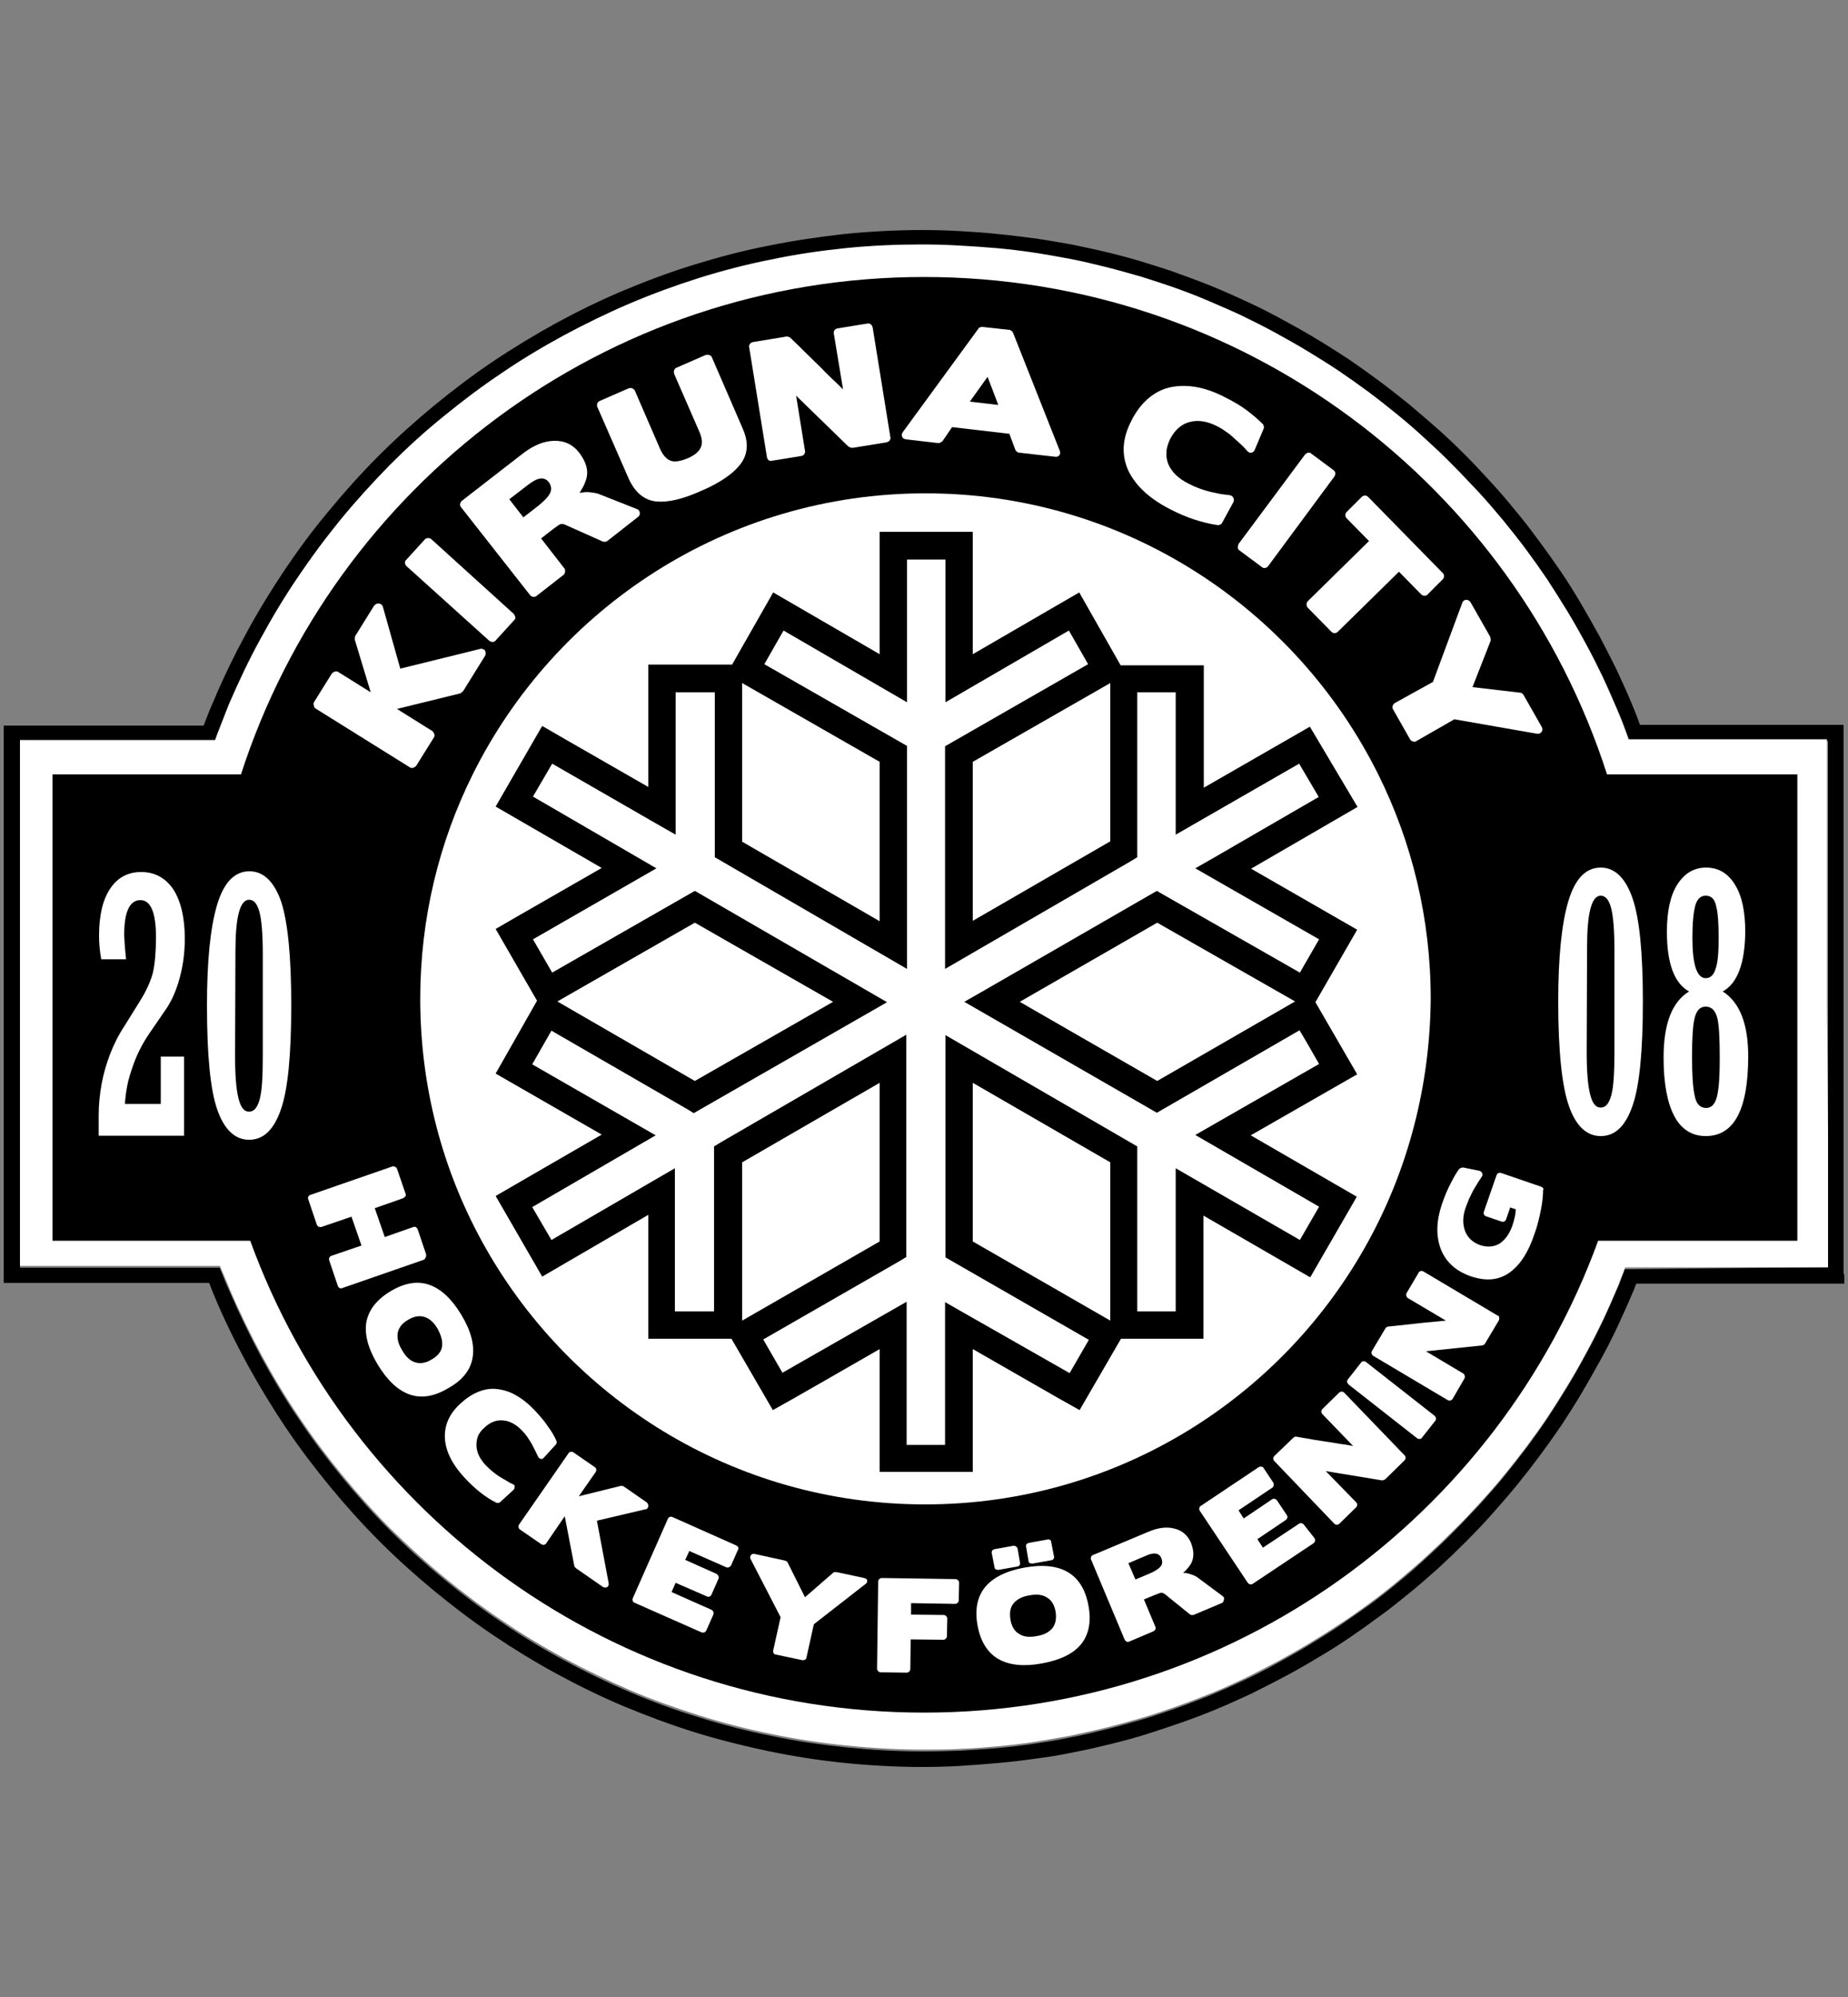
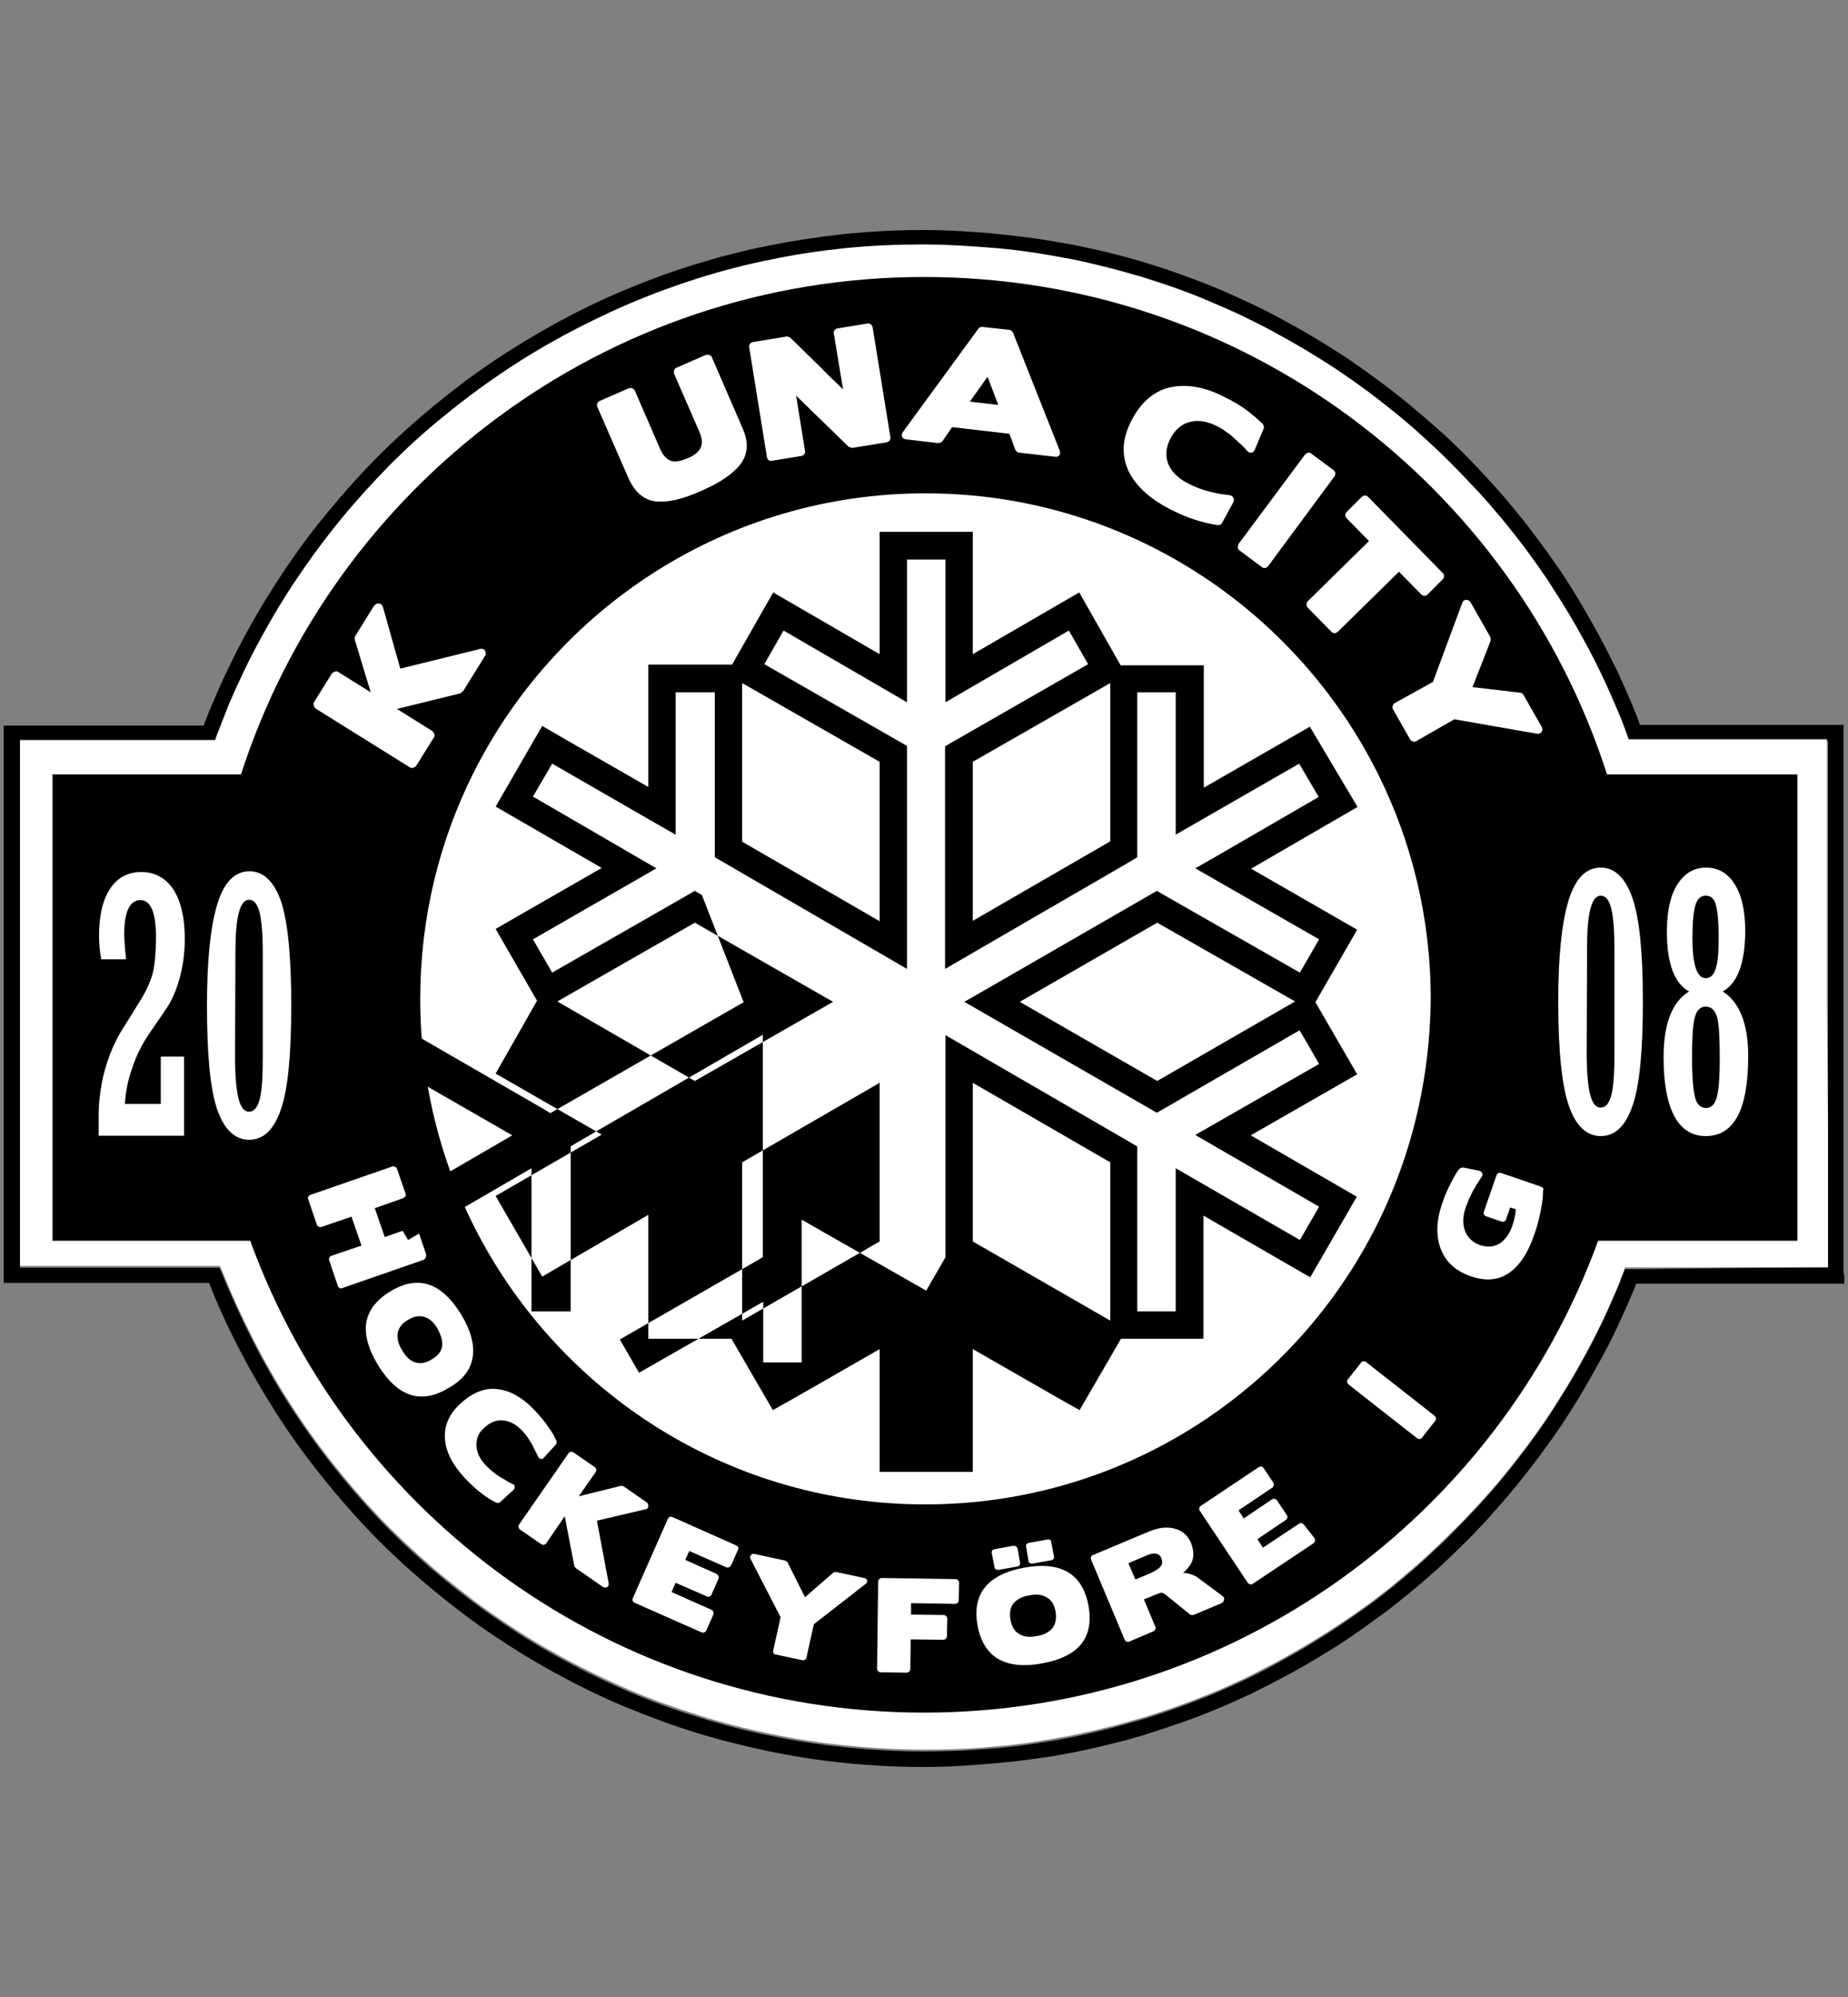
<svg xmlns="http://www.w3.org/2000/svg" version="1.1" id="Layer_1" x="0px" y="0px" width="500px" height="540px" viewBox="0 0 500 540" style="enable-background:new 0 0 500 540;" xml:space="preserve">
  <rect x="0" y="0" width="500" height="540" fill="#808080" stroke="none" />
  <style type="text/css">
	.st0{fill:#FFFFFF;}
	.st1{fill:none;}
</style>
  <g>
    <g>
      <g>
        <g>
          <g id="XMLID_3_">
            <g>
              <path d="M499,344.9v2.2h-2.2h-0.4h-0.4h-0.4h-0.4h-52.5c-0.3,0.8-0.6,1.7-1,2.5c-1.3,3.1-2.7,6.2-4.1,9.2c-1.4,3-3,6.1-4.6,9        c-1.6,2.9-3.3,5.9-5,8.8c-1.7,2.9-3.6,5.8-5.4,8.6c-1.9,2.8-3.9,5.6-5.9,8.3c-2,2.7-4.1,5.4-6.3,8.1c-2.2,2.7-4.5,5.3-6.7,7.8        c-2.3,2.6-4.7,5.1-7.1,7.5c-2.4,2.4-4.9,4.8-7.5,7.2c-2.6,2.3-5.2,4.6-7.8,6.7c-2.6,2.1-5.3,4.3-8.1,6.3c-2.7,2-5.5,4-8.3,5.9        c-2.8,1.9-5.7,3.7-8.6,5.4c-2.8,1.7-5.8,3.4-8.8,5c-3,1.6-6,3.1-9,4.6c-3,1.4-6.1,2.8-9.2,4.1c-3.1,1.3-6.3,2.5-9.4,3.6        c-3.2,1.1-6.4,2.2-9.6,3.2c-3.2,1-6.5,1.9-9.8,2.7c-3.3,0.8-6.6,1.6-9.9,2.2c-3.3,0.7-6.7,1.3-10.1,1.7        c-3.4,0.5-6.8,0.9-10.2,1.2c-3.4,0.3-6.9,0.6-10.3,0.8c-3.4,0.2-6.9,0.3-10.4,0.3c-7.1,0-14.2-0.4-21.2-1.1        c-6.9-0.7-13.8-1.8-20.6-3.2c-6.7-1.4-13.4-3.1-19.9-5.1c-6.4-2-12.8-4.4-19.1-7c-6.2-2.6-12.3-5.6-18.2-8.8        c-5.9-3.2-11.6-6.7-17.1-10.4c-5.5-3.7-10.9-7.8-16-12c-5.1-4.2-10.1-8.7-14.8-13.4c-4.7-4.7-9.2-9.7-13.4-14.8        c-4.2-5.1-8.3-10.5-12-16c-3.7-5.5-7.2-11.3-10.4-17.1c-3.2-5.9-6.2-12-8.8-18.2c-0.5-1.2-1-2.4-1.5-3.8H4.9H4.5H4.1H3.6H3.2        H1v-2.2v-0.4V344v-0.4v-0.4v-35.8v-35.8v-35.8v-35.8v-0.4v-0.4v-0.4v-0.4v-2.2h2.2h0.4h0.4h0.4h0.4h50.3        c0.9-2.4,1.8-4.7,2.8-6.9c2.6-6.2,5.6-12.3,8.8-18.2c3.2-5.9,6.7-11.6,10.4-17.1c5.8-8.6,9.7-13.2,11.5-15.4l0.5-0.6        c4.2-5.1,8.7-10.1,13.4-14.8c4.7-4.7,9.7-9.2,14.8-13.4c5.1-4.2,10.5-8.3,16-12c5.5-3.7,11.3-7.2,17.1-10.4        c5.9-3.2,12-6.2,18.2-8.8c6.2-2.6,12.6-5,19.1-7c6.5-2,13.2-3.8,19.9-5.1c6.8-1.4,13.7-2.4,20.6-3.2c7-0.7,14.2-1.1,21.2-1.1        c3.4,0,6.9,0.1,10.4,0.3c3.4,0.2,6.9,0.4,10.3,0.8c3.4,0.3,6.8,0.8,10.2,1.2c3.4,0.5,6.7,1.1,10.1,1.7        c3.3,0.7,6.7,1.4,9.9,2.2c3.3,0.8,6.6,1.7,9.8,2.7c3.2,1,6.5,2,9.6,3.2c3.1,1.1,6.3,2.3,9.4,3.6c3.1,1.3,6.2,2.7,9.2,4.1        c3,1.4,6.1,3,9,4.6c3,1.6,6,3.3,8.8,5c2.9,1.7,5.8,3.6,8.6,5.4c2.8,1.9,5.6,3.9,8.3,5.9c2.7,2,5.5,4.2,8.1,6.3        c2.6,2.2,5.2,4.4,7.8,6.7c2.6,2.3,5.1,4.7,7.5,7.1c2.4,2.4,4.8,5,7.1,7.5c2.3,2.5,4.6,5.2,6.7,7.8c2.2,2.6,4.3,5.4,6.3,8.1        c2,2.7,4,5.5,5.9,8.3c1.9,2.8,3.7,5.7,5.4,8.6c1.7,2.9,3.4,5.9,5,8.8c1.6,3,3.1,6,4.6,9c1.4,3,2.8,6.1,4.1,9.2        c0.7,1.7,1.5,3.6,2.2,5.7h51.3h0.4h0.4h0.4h0.4h2.2v2.2v0.4v0.4v0.4v0.4v35.8v35.8v35.8v35.8v0.4v0.4v0.4L499,344.9L499,344.9        z M494.6,342.6v-35.3v-35.8v-35.8v-35.3h-52.2h-1.5l-0.5-1.4c-0.9-2.6-1.8-4.9-2.7-6.9c-1.3-3-2.6-6.1-4-9        c-1.4-2.9-2.9-5.9-4.5-8.8c-1.5-2.9-3.2-5.8-4.9-8.6c-1.7-2.8-3.5-5.6-5.3-8.4c-1.8-2.8-3.8-5.5-5.8-8.2        c-2-2.7-4.1-5.3-6.2-7.9c-2.1-2.6-4.3-5.2-6.6-7.6c-2.3-2.5-4.6-5-7-7.3c-2.4-2.4-4.8-4.7-7.3-7c-2.5-2.3-5.1-4.5-7.6-6.6        c-2.6-2.1-5.2-4.2-7.9-6.2c-2.7-2-5.4-3.9-8.2-5.8c-2.8-1.8-5.6-3.6-8.4-5.3c-2.8-1.7-5.7-3.3-8.6-4.9c-2.9-1.5-5.9-3-8.8-4.5        c-3-1.4-6-2.8-9-4c-3-1.3-6.1-2.4-9.2-3.6c-3.1-1.1-6.2-2.1-9.4-3.1c-3.1-0.9-6.4-1.8-9.5-2.6c-3.2-0.8-6.5-1.5-9.7-2.2        c-3.2-0.6-6.6-1.2-9.8-1.7c-3.3-0.5-6.7-0.9-10-1.2c-3.3-0.3-6.7-0.6-10.1-0.7c-3.3-0.2-6.8-0.3-10.1-0.3        c-6.9,0-13.9,0.4-20.8,1c-6.8,0.7-13.6,1.7-20.2,3.1c-6.5,1.3-13.1,3-19.5,5c-6.3,2-12.6,4.3-18.7,6.9c-6,2.6-12,5.4-17.8,8.6        c-5.7,3.1-11.4,6.5-16.8,10.2c-5.4,3.6-10.7,7.6-15.7,11.7c-5,4.1-9.9,8.6-14.5,13.1c-4.6,4.6-9,9.4-13.1,14.5l-0.5,0.6        c-1.9,2.3-5.5,6.6-11.2,15.1c-3.7,5.4-7.1,11.1-10.2,16.8c-3.1,5.8-6,11.7-8.6,17.8c-1.1,2.6-2.1,5.2-3.2,8.2l-0.5,1.4h-1.5        H5.4v35.3v35.8v35.8v35.3h52.5h1.5l0.6,1.4c0.7,1.8,1.4,3.5,2.1,5c2.6,6,5.5,12,8.6,17.8c3.1,5.7,6.5,11.4,10.2,16.8        c3.6,5.4,7.6,10.7,11.7,15.7c4.1,5,8.5,9.9,13.1,14.5c4.6,4.6,9.5,9,14.5,13.1c5,4.1,10.3,8.1,15.7,11.7        c5.4,3.7,11,7.1,16.8,10.2c5.7,3.1,11.7,6,17.8,8.6c6.1,2.6,12.4,4.9,18.7,6.8c6.4,2,12.9,3.7,19.5,5        c6.6,1.4,13.4,2.4,20.2,3.1c6.9,0.7,13.8,1.1,20.8,1.1c3.4,0,6.8-0.1,10.1-0.2c3.3-0.2,6.7-0.4,10.1-0.7        c3.3-0.3,6.7-0.7,10-1.2c3.3-0.5,6.6-1,9.8-1.7c3.2-0.6,6.5-1.4,9.7-2.2c3.2-0.8,6.4-1.7,9.5-2.6c3.1-0.9,6.3-2,9.4-3.1        c3.1-1.1,6.2-2.3,9.2-3.5c3-1.3,6.1-2.6,9-4c3-1.4,5.9-2.9,8.8-4.5c2.9-1.6,5.8-3.2,8.6-4.9c2.8-1.7,5.7-3.5,8.4-5.3        c2.8-1.9,5.5-3.8,8.2-5.7c2.7-2,5.4-4.1,7.9-6.2c2.6-2.1,5.1-4.3,7.6-6.6c2.5-2.3,5-4.6,7.3-7c2.4-2.4,4.7-4.9,7-7.3        c2.2-2.5,4.5-5,6.6-7.6c2.1-2.6,4.2-5.3,6.2-7.9c2-2.7,3.9-5.4,5.8-8.2c1.8-2.8,3.6-5.6,5.3-8.4c1.7-2.8,3.3-5.7,4.9-8.6        c1.6-2.9,3.1-5.9,4.5-8.8c1.4-3,2.7-6,4-9c0.6-1.3,1.1-2.7,1.5-3.8l0.5-1.4h1.5L494.6,342.6L494.6,342.6z" />
              <path class="st0" d="M494.6,307.4v35.3h-53.4h-1.5l-0.5,1.4c-0.5,1.1-1,2.5-1.5,3.8c-1.3,3-2.6,6.1-4,9        c-1.4,2.9-2.9,5.9-4.5,8.8c-1.5,2.9-3.2,5.8-4.9,8.6c-1.7,2.8-3.5,5.7-5.3,8.4c-1.8,2.8-3.8,5.5-5.8,8.2c-2,2.6-4,5.3-6.2,7.9        c-2.1,2.6-4.4,5.2-6.6,7.6c-2.3,2.5-4.6,5-7,7.3c-2.4,2.4-4.8,4.7-7.3,7c-2.5,2.3-5.1,4.5-7.6,6.6c-2.5,2.1-5.2,4.2-7.9,6.2        c-2.6,1.9-5.4,3.9-8.2,5.7c-2.7,1.8-5.6,3.6-8.4,5.3c-2.8,1.7-5.7,3.3-8.6,4.9c-2.9,1.5-5.9,3.1-8.8,4.5c-3,1.4-6,2.8-9,4        c-3,1.2-6.1,2.4-9.2,3.5c-3.1,1.1-6.3,2.2-9.4,3.1c-3.1,0.9-6.3,1.8-9.5,2.6c-3.2,0.8-6.5,1.5-9.7,2.2        c-3.3,0.6-6.6,1.2-9.8,1.7c-3.3,0.5-6.7,0.9-10,1.2c-3.3,0.3-6.7,0.6-10.1,0.7c-3.3,0.2-6.7,0.2-10.1,0.2        c-6.9,0-13.9-0.4-20.8-1.1c-6.8-0.7-13.5-1.7-20.2-3.1c-6.5-1.3-13.1-3-19.5-5c-6.3-2-12.6-4.2-18.7-6.8        c-6-2.6-12-5.5-17.8-8.6c-5.7-3.1-11.4-6.5-16.8-10.2c-5.4-3.6-10.7-7.6-15.7-11.7c-5-4.1-9.9-8.6-14.5-13.1        c-4.6-4.6-9-9.5-13.1-14.5c-4.1-5-8.1-10.3-11.7-15.7c-3.7-5.4-7.1-11.1-10.2-16.8c-3.1-5.8-6-11.7-8.6-17.8        c-0.7-1.6-1.3-3.2-2.1-5l-0.6-1.4h-1.5H5.4v-35.3v-35.8v-35.8v-35.3h51.3h1.5l0.5-1.4c1.1-2.9,2.2-5.6,3.2-8.2        c2.6-6,5.4-12,8.6-17.8c3.1-5.7,6.5-11.4,10.2-16.8c5.7-8.4,9.3-12.7,11.2-15.1l0.5-0.6c4.1-5,8.6-9.9,13.1-14.5        c4.6-4.6,9.4-9,14.5-13.1c5-4.1,10.3-8.1,15.7-11.7c5.4-3.7,11.1-7.1,16.8-10.2c5.8-3.1,11.7-6,17.8-8.6        c6.1-2.6,12.4-4.9,18.7-6.9c6.4-2,12.9-3.7,19.5-5c6.6-1.4,13.4-2.4,20.2-3.1c6.9-0.7,13.8-1,20.8-1c3.4,0,6.8,0.1,10.1,0.3        c3.4,0.2,6.7,0.4,10.1,0.7c3.3,0.3,6.7,0.7,10,1.2c3.3,0.5,6.6,1.1,9.8,1.7c3.2,0.6,6.5,1.4,9.7,2.2c3.2,0.8,6.4,1.7,9.5,2.6        c3.2,1,6.3,2,9.4,3.1c3.1,1.1,6.2,2.3,9.2,3.6c3,1.3,6.1,2.6,9,4c2.9,1.4,5.9,2.9,8.8,4.5c2.9,1.6,5.8,3.2,8.6,4.9        c2.8,1.7,5.7,3.5,8.4,5.3c2.8,1.9,5.5,3.8,8.2,5.8c2.7,2,5.3,4.1,7.9,6.2c2.6,2.1,5.1,4.3,7.6,6.6c2.5,2.3,5,4.6,7.3,7        c2.4,2.4,4.7,4.9,7,7.3c2.3,2.5,4.5,5.1,6.6,7.6c2.1,2.6,4.2,5.2,6.2,7.9c2,2.7,3.9,5.4,5.8,8.2c1.8,2.8,3.6,5.6,5.3,8.4        c1.7,2.8,3.3,5.7,4.9,8.6c1.6,2.9,3.1,5.9,4.5,8.8c1.4,3,2.7,6,4,9c0.9,2.1,1.8,4.4,2.7,6.9l0.5,1.4h1.5h52.2v35.3v35.8        L494.6,307.4L494.6,307.4z" />
            </g>
          </g>
        </g>
      </g>
      <g>
        <g>
          <path class="st0" d="M388.9,270.4c0,77-62.4,139.3-139.3,139.3c-77,0-139.3-62.4-139.3-139.3c0-77,62.4-139.3,139.3-139.3      C326.5,131.1,388.9,193.5,388.9,270.4z" />
        </g>
      </g>
      <g>
        <path class="st1" d="M130.2,335.5c23.2,42.5,68.2,71.3,120,71.3c51.8,0,96.8-28.8,120-71.3" />
        <path class="st1" d="M372.7,209.4c-22.4-45-68.8-76-122.5-76c-53.7,0-100.1,31-122.5,76" />
        <g>
          <path class="st1" d="M250.2,133.4c-53.7,0-100.1,31-122.5,76c-9.1,18.3-14.2,38.9-14.2,60.7c0,23.7,6,46,16.6,65.4      c23.2,42.5,68.2,71.3,120,71.3c51.8,0,96.8-28.8,120-71.3c10.6-19.4,16.6-41.7,16.6-65.4c0-21.8-5.1-42.4-14.2-60.7      C350.4,164.4,303.9,133.4,250.2,133.4z" />
          <g>
            <path class="st1" d="M250.2,133.4c-53.7,0-100.1,31-122.5,76c-9.1,18.3-14.2,38.9-14.2,60.7c0,23.7,6,46,16.6,65.4       c23.2,42.5,68.2,71.3,120,71.3c51.8,0,96.8-28.8,120-71.3c10.6-19.4,16.6-41.7,16.6-65.4c0-21.8-5.1-42.4-14.2-60.7       C350.4,164.4,303.9,133.4,250.2,133.4z" />
            <path d="M434.8,209.4C409.7,131.3,336.5,74.9,250,74.9c-86.4,0-159.6,56.5-184.8,134.5H14.2v126.1h53.5       C94.8,410,166.2,463.1,250,463.1c83.8,0,155.3-53.2,182.4-127.6h53.9V209.4H434.8z M370.3,335.5c-23.2,42.5-68.2,71.3-120,71.3       c-51.8,0-96.8-28.8-120-71.3c-10.6-19.4-16.6-41.7-16.6-65.4c0-21.8,5.1-42.4,14.2-60.7c22.4-45,68.8-76,122.5-76       c53.7,0,100.1,31,122.5,76c9.1,18.3,14.2,38.9,14.2,60.7C386.9,293.8,380.9,316.1,370.3,335.5z" />
          </g>
        </g>
      </g>
      <g>
        <g>
          <path class="st0" d="M115.2,340c0.1-0.3,0.1-0.5,0.1-0.8l-2.3-6.8c-0.1-0.3-0.3-0.4-0.5-0.6c-0.3-0.1-0.5-0.1-0.7,0l-7.7,2.7      l-2.7-7.8l7.7-2.7c0.2-0.1,0.4-0.3,0.6-0.5c0.1-0.2,0.1-0.5,0-0.8l-2.3-6.7c-0.1-0.2-0.3-0.4-0.5-0.5c-0.2-0.1-0.5-0.1-0.7-0.1      l-22.2,7.7c-0.3,0.1-0.4,0.2-0.6,0.5c-0.1,0.2-0.1,0.5,0,0.7l2.3,6.8c0.1,0.3,0.3,0.5,0.5,0.6c0.2,0.1,0.5,0.1,0.7,0.1l8.2-2.8      l2.7,7.8l-8.2,2.8c-0.2,0.1-0.4,0.2-0.5,0.5c-0.1,0.2-0.1,0.5,0,0.8l2.3,6.8c0.1,0.3,0.3,0.5,0.5,0.6c0.2,0.1,0.5,0.1,0.7,0      l22.2-7.7C114.9,340.4,115.1,340.2,115.2,340z" />
        </g>
      </g>
      <g>
        <g>
          <path class="st0" d="M127.9,366.9c0.5-3.3-0.5-7.1-3.1-11.4c-2.6-4.3-5.5-7-8.7-8.1c-3.2-1.1-6.7-0.5-10.5,1.8      c-3.8,2.3-5.9,5.1-6.5,8.4c-0.5,3.3,0.5,7.1,3.1,11.4c2.6,4.3,5.5,7,8.7,8.1c3.2,1.1,6.7,0.5,10.5-1.8      C125.3,373.1,127.4,370.3,127.9,366.9z M119.6,364.1c-0.2,1.4-1.2,2.6-2.8,3.5c-1.6,1-3.1,1.2-4.4,0.8c-1.4-0.4-2.6-1.5-3.6-3.3      c-1.1-1.7-1.4-3.3-1.2-4.7c0.3-1.4,1.2-2.6,2.8-3.5c1.6-1,3.1-1.2,4.4-0.8c1.4,0.4,2.6,1.5,3.6,3.2      C119.4,361.2,119.8,362.7,119.6,364.1z" />
        </g>
      </g>
      <g>
        <g>
          <path class="st0" d="M138.9,401.4c-0.5-0.2-1.1-0.5-1.7-0.9c-0.6-0.4-1.3-0.7-2-1.2l0.1,0.1c-1.4-0.9-2.6-1.9-3.8-3.1      c-1.7-1.8-2.5-3.5-2.6-5.4c0-0.9,0.1-1.7,0.4-2.5c0.3-0.8,0.9-1.6,1.6-2.2l0,0c1.6-1.6,3.4-2.3,5.2-2.1c1.8,0.1,3.6,1.1,5.2,2.8      c0.5,0.5,1,1.1,1.4,1.7c0.4,0.6,0.8,1.2,1.2,1.9c0.7,1.4,1.3,2.5,1.7,3.4c0.1,0.3,0.4,0.5,0.7,0.6c0.3,0.1,0.7-0.1,0.9-0.4      l3.2-3.5c0.1-0.1,0.2-0.3,0.2-0.5c0-0.2,0-0.4-0.1-0.6c-0.5-1.1-1.2-2.4-2.2-3.7c-0.9-1.4-2.1-2.8-3.6-4.4      c-1.6-1.7-3.3-3.1-5.1-4.1c-1.7-1-3.4-1.5-5.2-1.7c-1.7-0.2-3.4,0.1-5.1,0.8c-1.7,0.7-3.3,1.8-4.9,3.3c-3,2.8-4.3,6-4,9.6      c0.3,3.4,2.1,6.9,5.4,10.4c1.4,1.5,2.8,2.8,4.2,3.9c1.4,1.1,2.8,2,4.2,2.7c0.2,0.1,0.4,0.1,0.6,0.1c0.2,0,0.4-0.1,0.5-0.2      l3.6-3.3c0.3-0.3,0.4-0.6,0.3-0.9C139.4,401.8,139.2,401.6,138.9,401.4z" />
        </g>
      </g>
      <g>
        <g>
          <path class="st0" d="M161.5,411.2l13.2-3.1c0.2,0,0.4-0.1,0.5-0.3c0.1-0.2,0.2-0.3,0.2-0.5c0-0.2,0-0.4-0.1-0.6      c-0.1-0.2-0.2-0.4-0.4-0.5l-6.2-4.3c-0.1,0-0.2-0.1-0.4-0.1c-0.2,0-0.3,0-0.4,0l-11.3,2.8l4.6-6.6c0.1-0.2,0.2-0.5,0.1-0.7      c0-0.3-0.2-0.5-0.4-0.6l-5.8-4c-0.2-0.1-0.4-0.2-0.7-0.1c-0.3,0-0.5,0.2-0.6,0.4l-13.4,19.3c-0.1,0.2-0.2,0.5-0.1,0.7      c0.1,0.3,0.2,0.5,0.4,0.6l5.8,4c0.2,0.1,0.5,0.2,0.7,0.1c0.3,0,0.5-0.2,0.6-0.4l5-7.3l2.6,13.5c0,0.1,0.1,0.2,0.2,0.3      c0.1,0.1,0.2,0.2,0.3,0.3l7.2,5c0.2,0.1,0.4,0.2,0.6,0.2c0.2,0,0.4-0.1,0.5-0.1c0.2-0.1,0.3-0.2,0.4-0.4      c0.1-0.2,0.1-0.4,0.1-0.6L161.5,411.2z" />
        </g>
      </g>
      <g>
        <g>
          <path class="st0" d="M199.2,417.9l-17.3-7.7c-0.2-0.1-0.5-0.1-0.7,0c-0.3,0.1-0.4,0.3-0.5,0.5l-9.5,21.5c-0.1,0.2-0.1,0.5,0,0.7      c0.1,0.3,0.3,0.4,0.5,0.5l18.1,8c0.3,0.1,0.5,0.1,0.8,0c0.2-0.1,0.4-0.3,0.5-0.5l1.9-4.3c0.1-0.3,0.1-0.5,0-0.8      c-0.1-0.2-0.3-0.4-0.5-0.5l-10.8-4.8l1.1-2.5l8.5,3.7c0.2,0.1,0.5,0.1,0.7,0c0.3-0.1,0.4-0.3,0.5-0.5l1.9-4.3      c0.1-0.2,0.1-0.5,0-0.7c-0.1-0.3-0.3-0.4-0.5-0.6l-8.5-3.8l1.1-2.4l10,4.4c0.2,0.1,0.5,0.1,0.7,0c0.3-0.1,0.4-0.3,0.6-0.5      l1.9-4.3c0.1-0.2,0.1-0.5,0-0.7C199.6,418.2,199.4,418,199.2,417.9z" />
        </g>
      </g>
      <g>
        <g>
          <path class="st0" d="M233.8,426.7l-7.5-1.6c-0.1,0-0.3,0-0.5,0c-0.2,0-0.3,0.1-0.4,0.2l-7.6,6.6l-4.7-9.4c0-0.1-0.1-0.2-0.3-0.3      c-0.2-0.1-0.3-0.2-0.4-0.2l-8.2-1.8c-0.4-0.1-0.8,0-1,0.3c-0.3,0.3-0.3,0.7-0.1,1.1l8.1,15.7l-2,9c-0.1,0.2,0,0.5,0.1,0.7      c0.1,0.2,0.3,0.4,0.6,0.4l7.1,1.5c0.3,0.1,0.5,0,0.8-0.1c0.2-0.1,0.4-0.3,0.4-0.6l2-9l14-10.9c0.4-0.3,0.5-0.6,0.4-1      C234.6,427.1,234.3,426.8,233.8,426.7z" />
        </g>
      </g>
      <g>
        <g>
          <path class="st0" d="M258.5,427l-19.9-0.3c-0.3,0-0.5,0.1-0.7,0.3c-0.2,0.2-0.3,0.4-0.3,0.7l-0.3,23.5c0,0.3,0.1,0.5,0.3,0.7      c0.2,0.2,0.4,0.3,0.7,0.3l7,0.1c0.3,0,0.5-0.1,0.7-0.3c0.2-0.2,0.3-0.4,0.3-0.7l0.1-8l8.8,0.1c0.3,0,0.5-0.1,0.7-0.3      c0.2-0.2,0.3-0.4,0.3-0.7l0.1-4.7c0-0.3-0.1-0.5-0.3-0.7c-0.2-0.2-0.4-0.3-0.7-0.3l-8.8-0.1l0-3.1l11.9,0.2      c0.3,0,0.5-0.1,0.7-0.3c0.2-0.2,0.3-0.4,0.3-0.7l0.1-4.7c0-0.3-0.1-0.5-0.3-0.7C259,427.1,258.8,427,258.5,427z" />
        </g>
      </g>
      <g>
        <g>
          <path class="st0" d="M288.9,425.1c-2.9-1.7-6.9-2.1-11.8-1.2c-4.9,0.9-8.5,2.7-10.6,5.3c-2.1,2.6-2.8,6.1-2,10.4      c0.8,4.3,2.7,7.3,5.6,9c3,1.7,6.9,2.1,11.8,1.2c4.9-0.9,8.5-2.6,10.6-5.2c2.1-2.6,2.8-6.1,2-10.4      C293.7,429.8,291.8,426.8,288.9,425.1z M284.8,440.2c-0.9,1.1-2.3,1.9-4.3,2.2c-2,0.4-3.6,0.2-4.8-0.6c-1.2-0.7-2-2-2.3-3.8      c-0.3-1.8-0.1-3.3,0.8-4.4c0.9-1.1,2.3-1.9,4.3-2.2c2-0.4,3.6-0.2,4.8,0.6c1.2,0.7,2,2,2.3,3.8h0      C285.9,437.6,285.6,439.1,284.8,440.2z" />
        </g>
      </g>
      <g>
        <g>
          <path class="st0" d="M330.8,431.6l-7-5.2c-0.5-0.3-1-0.5-1.6-0.7c-0.6-0.2-1.3-0.4-2.1-0.4c0.5-0.4,0.9-0.8,1.2-1.2      c0.4-0.4,0.6-0.8,0.9-1.2c0.9-1.6,0.9-3.5,0-5.8c-0.9-2-2.4-3.3-4.6-3.8c-2-0.5-4.3-0.2-6.9,0.9l-15,6.3      c-0.3,0.1-0.4,0.3-0.5,0.5c-0.1,0.3-0.1,0.5,0,0.7l9.1,21.7c0.1,0.2,0.3,0.4,0.5,0.5c0.3,0.1,0.5,0.1,0.7,0l6.6-2.8      c0.2-0.1,0.4-0.3,0.5-0.5c0.1-0.3,0.1-0.5,0-0.7l-3.1-7.4l2.9-1.2c1.1-0.4,1.7-0.7,1.9-0.6c0.1,0,0.3,0,0.4,0.1      c0.1,0.1,0.3,0.1,0.4,0.2l0,0l6.8,5.5c0.1,0.1,0.3,0.2,0.5,0.2c0.2,0,0.4,0,0.5,0l7.6-3.2c0.4-0.2,0.6-0.4,0.6-0.8      C331.3,432.2,331.2,431.9,330.8,431.6z M313.9,423.7c-0.6,0.7-1.7,1.3-3.1,1.9l-3.6,1.5l-1.9-4.4l4.7-2c1.1-0.5,2-0.7,2.7-0.6      c0.7,0.1,1.2,0.5,1.5,1.2C314.6,422.3,314.5,423.1,313.9,423.7z" />
        </g>
      </g>
      <g>
        <g>
          <path class="st0" d="M352.8,412.3c-0.2-0.2-0.4-0.4-0.6-0.4c-0.3-0.1-0.5,0-0.7,0.1l-9.8,6.5l-1.5-2.3l7.7-5.2      c0.2-0.2,0.4-0.4,0.4-0.6c0.1-0.3,0-0.5-0.2-0.8l-2.6-3.9c-0.1-0.2-0.4-0.3-0.6-0.4c-0.3-0.1-0.5,0-0.7,0.1l-7.7,5.2l-1.4-2.2      l9.1-6.1c0.2-0.1,0.3-0.3,0.4-0.6c0.1-0.3,0-0.5-0.1-0.8l-2.6-3.9c-0.1-0.2-0.3-0.4-0.6-0.4c-0.3-0.1-0.5,0-0.7,0.1l-15.7,10.5      c-0.2,0.1-0.4,0.3-0.4,0.6c-0.1,0.3,0,0.5,0.1,0.7l13,19.5c0.2,0.2,0.4,0.4,0.6,0.4c0.3,0.1,0.5,0,0.7-0.1l16.5-11      c0.2-0.2,0.4-0.4,0.4-0.6c0-0.3,0-0.5-0.1-0.7L352.8,412.3z" />
        </g>
      </g>
      <g>
        <g>
-           <path class="st0" d="M363.7,376.6c-0.2-0.2-0.4-0.3-0.7-0.3c-0.3,0-0.5,0.1-0.7,0.3l-4.5,4.4c-0.2,0.2-0.3,0.4-0.3,0.7      c0,0.3,0.1,0.5,0.3,0.7l8.3,8.6c-1.1-0.2-2.1-0.4-3.1-0.5c-1-0.2-2-0.3-3.1-0.5c-1.5-0.2-3-0.5-4.5-0.7c-1.5-0.3-3-0.5-4.6-0.8      c-0.1-0.1-0.2,0-0.4,0c-0.2,0.1-0.3,0.1-0.4,0.2l-5.2,5c-0.2,0.2-0.3,0.4-0.3,0.7c0,0.3,0.1,0.5,0.3,0.7L361,412      c0.2,0.2,0.4,0.3,0.7,0.3c0.3,0,0.5-0.1,0.7-0.3l4.5-4.4c0.2-0.2,0.3-0.4,0.3-0.7c0-0.3-0.1-0.5-0.3-0.7l-8.2-8.4l15.2,2.5      c0.1,0,0.3,0,0.5-0.1c0.2-0.1,0.3-0.1,0.4-0.2l5.2-5.1c0.2-0.2,0.3-0.4,0.3-0.7c0-0.3-0.1-0.5-0.3-0.7L363.7,376.6z" />
-         </g>
+           </g>
      </g>
      <g>
        <g>
          <path class="st0" d="M388.1,382.8l-18.5-14.5c-0.2-0.2-0.4-0.2-0.7-0.2c-0.3,0-0.5,0.1-0.6,0.3l-3.7,4.7      c-0.1,0.2-0.2,0.4-0.1,0.7c0.1,0.2,0.2,0.4,0.4,0.6l18.5,14.5c0.2,0.2,0.4,0.2,0.7,0.2c0.3,0,0.5-0.1,0.6-0.3l3.7-4.7      c0.1-0.2,0.2-0.4,0.1-0.6C388.5,383.2,388.3,383,388.1,382.8z" />
        </g>
      </g>
      <g>
        <g>
-           <path class="st0" d="M405.3,355.8l-20.2-12c-0.2-0.1-0.5-0.2-0.7-0.1c-0.3,0.1-0.5,0.2-0.6,0.5l-3.2,5.4      c-0.1,0.2-0.2,0.5-0.1,0.8c0.1,0.3,0.2,0.5,0.4,0.6l10.3,6.1c-1.1,0.1-2.1,0.2-3.1,0.3c-1,0.1-2.1,0.2-3.1,0.3      c-1.5,0.2-3.1,0.3-4.6,0.5c-1.5,0.2-3.1,0.3-4.7,0.5c-0.1,0-0.3,0-0.4,0.1c-0.2,0.1-0.3,0.2-0.4,0.3l-3.7,6.2      c-0.1,0.2-0.2,0.5-0.1,0.7c0.1,0.3,0.2,0.5,0.4,0.6l20.2,12c0.2,0.1,0.5,0.2,0.7,0.1c0.3-0.1,0.5-0.2,0.6-0.4l3.2-5.5      c0.1-0.2,0.2-0.5,0.1-0.8c-0.1-0.3-0.2-0.5-0.4-0.6l-10.1-6l15.3-1.6c0.1,0,0.3-0.1,0.4-0.2c0.2-0.1,0.3-0.2,0.3-0.3l3.7-6.2      c0.1-0.2,0.2-0.5,0.1-0.8C405.7,356.1,405.6,355.9,405.3,355.8z" />
-         </g>
+           </g>
      </g>
      <g>
        <g>
          <path class="st0" d="M417.5,321.3c-0.1-0.2-0.3-0.3-0.5-0.4l-10.8-3.7c-0.3-0.1-0.5-0.1-0.8,0c-0.2,0.1-0.4,0.3-0.5,0.6      l-3.4,9.8c-0.1,0.3-0.1,0.5,0,0.8c0.1,0.2,0.3,0.4,0.6,0.5l4.1,1.4c0.3,0.1,0.5,0.1,0.8,0c0.2-0.1,0.4-0.3,0.5-0.6l1.1-3.2      l1.5,0.5c0,1.1-0.3,2.6-0.9,4.4c-0.8,2.3-2,3.9-3.5,4.9c-1.6,0.9-3.3,1-5.2,0.4c-2-0.7-3.4-2-4.1-3.8c-0.7-1.9-0.7-4,0.2-6.5      c0.3-0.8,0.6-1.5,0.9-2.3c0.4-0.7,0.7-1.5,1.1-2.2c0.8-1.4,1.6-2.7,2.3-3.7c0.2-0.3,0.3-0.6,0.1-1c-0.1-0.3-0.4-0.5-0.7-0.6      l-4.4-0.9c-0.2,0-0.4,0-0.6,0.1c-0.2,0.1-0.4,0.2-0.5,0.3c-0.7,0.9-1.5,2.3-2.3,3.9c-0.9,1.7-1.7,3.6-2.4,5.7      c-1.5,4.5-1.6,8.5-0.3,12c1.4,3.6,4.1,6,8.1,7.4c4.1,1.4,7.5,1.1,10.4-0.9c2.9-2,5.2-5.5,6.9-10.6c0.8-2.2,1.3-4.4,1.7-6.4      c0.4-2,0.6-3.8,0.6-5.5C417.7,321.7,417.6,321.5,417.5,321.3z" />
        </g>
      </g>
      <g>
        <g>
          <path class="st0" d="M274.8,418.1c-0.2-0.1-0.5-0.1-0.7-0.1l-5,0.9c-0.3,0.1-0.5,0.2-0.6,0.3c-0.1,0.2-0.2,0.4-0.2,0.6l0.8,4.1      c0,0.2,0.2,0.4,0.4,0.5c0.2,0.1,0.5,0.1,0.7,0.1l5-0.9c0.3,0,0.5-0.2,0.6-0.3c0.2-0.2,0.2-0.4,0.2-0.6l-0.7-4.1      C275.1,418.4,275,418.2,274.8,418.1z" />
        </g>
      </g>
      <g>
        <g>
          <path class="st0" d="M284.1,416.4c-0.2-0.1-0.5-0.2-0.7-0.1l-5,0.9c-0.2,0-0.4,0.2-0.6,0.3c-0.2,0.2-0.2,0.4-0.2,0.6l0.7,4.1      c0,0.2,0.2,0.4,0.4,0.5c0.2,0.1,0.5,0.1,0.7,0.1l5-0.9c0.3,0,0.5-0.2,0.6-0.3c0.2-0.2,0.2-0.4,0.2-0.6l-0.8-4.1      C284.4,416.7,284.3,416.5,284.1,416.4z" />
        </g>
      </g>
      <g>
        <g>
          <path class="st0" d="M85.4,191.6l25.5,15.9c0.3,0.2,0.6,0.2,0.9,0.1c0.3-0.1,0.6-0.3,0.8-0.5l4.8-7.7c0.2-0.3,0.2-0.6,0.1-0.9      c-0.1-0.3-0.3-0.6-0.5-0.8l-9.6-6l17.1-4.2c0.1,0,0.2-0.1,0.4-0.3c0.2-0.1,0.3-0.3,0.4-0.3l5.9-9.5c0.2-0.3,0.2-0.5,0.2-0.8      c0-0.3-0.1-0.5-0.2-0.7c-0.1-0.2-0.3-0.3-0.6-0.4c-0.2-0.1-0.5-0.1-0.8,0l-21.5,5.3l-4.7-16.7c-0.1-0.3-0.2-0.5-0.4-0.6      c-0.2-0.2-0.4-0.3-0.7-0.3c-0.2,0-0.5,0-0.7,0.1c-0.2,0.1-0.4,0.3-0.6,0.5l-5.1,8.2c0,0.1-0.1,0.3-0.1,0.5c0,0.2,0,0.4,0,0.5      l4.3,14.2l-8.8-5.5c-0.3-0.2-0.6-0.2-0.9-0.1c-0.3,0.1-0.6,0.3-0.8,0.5l-4.8,7.7c-0.2,0.3-0.2,0.6-0.1,0.9      C85,191.2,85.1,191.4,85.4,191.6z" />
        </g>
      </g>
      <g>
        <g>
-           <path class="st0" d="M132.3,173.2c0.2,0.2,0.5,0.3,0.9,0.4c0.3,0,0.6-0.1,0.8-0.3l5.2-5.7c0.2-0.2,0.3-0.5,0.2-0.8      c-0.1-0.3-0.2-0.6-0.4-0.8l-22.3-20.2c-0.2-0.2-0.5-0.3-0.9-0.3c-0.3,0-0.6,0.1-0.8,0.3l-5.2,5.7c-0.2,0.2-0.3,0.5-0.2,0.8      c0,0.3,0.2,0.6,0.4,0.8L132.3,173.2z" />
-         </g>
+           </g>
      </g>
      <g>
        <g>
-           <path class="st0" d="M143.4,160.9c0.2,0.3,0.5,0.4,0.8,0.5c0.3,0,0.7,0,0.9-0.2l7.3-5.7c0.3-0.2,0.4-0.5,0.5-0.9      c0-0.4,0-0.7-0.2-0.9l-6.3-8.1l3.2-2.5c1.2-0.9,1.9-1.4,2.2-1.4c0.2,0,0.3,0,0.5,0c0.2,0,0.4,0.1,0.5,0.1l-0.1,0l10.3,4.6      c0.2,0.1,0.4,0.1,0.7,0.1c0.2,0,0.5-0.1,0.6-0.2l8.3-6.5c0.4-0.3,0.6-0.7,0.5-1.2c-0.1-0.5-0.3-0.8-0.9-1l-10.4-4.1      c-0.7-0.2-1.4-0.3-2.3-0.4c-0.8-0.1-1.7,0-2.7,0.2c0.4-0.7,0.8-1.3,1.1-1.9c0.3-0.6,0.5-1.2,0.7-1.8c0.7-2.3,0-4.7-1.9-7.2      c-1.7-2.2-4-3.3-6.9-3.2c-2.7,0.1-5.4,1.2-8.3,3.4l-16.5,12.8c-0.3,0.2-0.4,0.5-0.5,0.8c-0.1,0.3,0,0.6,0.2,0.9L143.4,160.9z       M143,131c1.2-0.9,2.3-1.5,3.2-1.6c0.9-0.1,1.7,0.2,2.3,1c0.7,1,0.8,2,0.3,3c-0.5,1-1.6,2.1-3.2,3.4l-4,3.1l-3.8-4.9L143,131z" />
-         </g>
+           </g>
      </g>
      <g>
        <g>
          <path class="st0" d="M170,129.2c1.7,3.9,4.3,6.1,7.6,6.4c3.1,0.3,7.1-0.6,12.2-2.9c4.9-2.1,8.4-4.5,10.4-7      c2.2-2.8,2.4-6,0.8-9.7l-8.4-19.4c-0.1-0.3-0.4-0.5-0.7-0.6c-0.3-0.1-0.6-0.1-1,0l-7.8,3.4c-0.3,0.1-0.6,0.4-0.7,0.7      c-0.1,0.3-0.1,0.6,0,1l6.8,15.6c0.8,1.8,0.9,3.2,0.4,4.3c-0.5,1.1-1.6,2.1-3.5,2.9c-1.9,0.8-3.5,1.1-4.6,0.7      c-1.1-0.4-2.1-1.4-2.9-3.2l-6.8-15.7c-0.1-0.3-0.4-0.5-0.7-0.7c-0.3-0.1-0.7-0.1-1,0l-7.8,3.4c-0.3,0.1-0.6,0.4-0.7,0.7      c-0.1,0.3-0.1,0.6,0,0.9L170,129.2z" />
        </g>
      </g>
      <g>
        <g>
          <path class="st0" d="M207.9,124.4c0.3,0.2,0.6,0.3,0.9,0.2l8-1.3c0.4-0.1,0.6-0.2,0.8-0.5c0.2-0.3,0.3-0.6,0.2-0.9l-2.4-14.9      l14.1,13.7c0.1,0.1,0.3,0.2,0.6,0.3c0.2,0.1,0.4,0.1,0.6,0.1l9.2-1.5c0.3-0.1,0.6-0.2,0.8-0.5c0.2-0.3,0.3-0.6,0.2-0.9      l-4.8-29.7c-0.1-0.3-0.2-0.6-0.5-0.8c-0.3-0.2-0.6-0.3-1-0.2l-8,1.3c-0.4,0.1-0.6,0.2-0.8,0.5c-0.2,0.3-0.3,0.6-0.2,0.9      l2.5,15.1c-1-1-1.9-1.9-2.9-2.8c-0.9-0.9-1.9-1.8-2.8-2.8c-1.4-1.4-2.8-2.7-4.2-4.1c-1.4-1.4-2.8-2.8-4.3-4.2      c-0.1-0.1-0.2-0.2-0.5-0.3c-0.3-0.1-0.4-0.1-0.6-0.1l-9.1,1.5c-0.3,0.1-0.6,0.2-0.8,0.5c-0.2,0.3-0.3,0.6-0.2,0.9l4.8,29.7      C207.5,123.9,207.7,124.1,207.9,124.4z" />
        </g>
      </g>
      <g>
        <g>
          <path class="st0" d="M245.1,118.8l8.6,1c0.2,0,0.5,0,0.7-0.1c0.2-0.1,0.4-0.3,0.6-0.4l2.6-3.8l15.5,1.8l1.6,4.3      c0.1,0.2,0.2,0.4,0.4,0.5c0.2,0.2,0.4,0.3,0.6,0.3l9.7,1.1c0.6,0.1,1-0.1,1.2-0.4c0.3-0.3,0.3-0.8,0.1-1.3L274.1,90      c-0.1-0.2-0.2-0.4-0.4-0.5c-0.2-0.2-0.4-0.3-0.6-0.3l-7.3-0.8c-0.2,0-0.4,0-0.6,0.1c-0.3,0.1-0.4,0.2-0.5,0.4l-20.4,27.9      c-0.3,0.4-0.4,0.9-0.2,1.3C244.2,118.5,244.6,118.7,245.1,118.8z M267.2,101.9l2.9,7.6l-7.7-0.9L267.2,101.9z" />
        </g>
      </g>
      <g>
        <g>
          <path class="st0" d="M316.4,137.6c2.3,1.2,4.6,2.2,6.8,2.9c2.2,0.7,4.2,1.2,6.3,1.5c0.2,0,0.5,0,0.7-0.2      c0.3-0.1,0.4-0.3,0.5-0.5l3-5.5c0.2-0.4,0.2-0.8,0-1.2c-0.2-0.4-0.5-0.6-1-0.7c-0.7-0.1-1.5-0.2-2.4-0.3      c-0.9-0.2-1.8-0.4-2.9-0.6l0.1,0c-2-0.5-4-1.2-5.9-2.2c-2.8-1.4-4.6-3.2-5.5-5.3c-0.4-1-0.6-2.1-0.5-3.2c0-1.1,0.4-2.2,0.9-3.4      l0,0c1.3-2.6,3.1-4.2,5.4-4.8c2.3-0.6,4.8-0.2,7.5,1.2c0.8,0.4,1.6,0.9,2.4,1.5c0.8,0.5,1.5,1.1,2.2,1.8      c1.5,1.3,2.7,2.4,3.5,3.4c0.3,0.3,0.7,0.5,1.1,0.4c0.4-0.1,0.7-0.3,0.9-0.8l2.4-5.7c0.1-0.2,0.1-0.4,0-0.7      c0-0.3-0.2-0.5-0.3-0.6c-1.1-1.1-2.5-2.3-4.2-3.6c-1.7-1.3-3.8-2.5-6.2-3.7c-2.7-1.4-5.4-2.3-7.9-2.7c-2.5-0.4-4.8-0.3-7,0.2      c-2.1,0.5-4.1,1.6-5.8,3.1c-1.7,1.5-3.3,3.6-4.5,6.1c-2.4,4.7-2.6,9.1-0.7,13.3C307.3,131.4,311,134.8,316.4,137.6z" />
        </g>
      </g>
      <g>
        <g>
          <path class="st0" d="M334.9,148c0,0.3,0.1,0.6,0.4,0.8l6.2,4.6c0.2,0.2,0.5,0.2,0.8,0.2c0.3-0.1,0.6-0.2,0.8-0.5l17.9-24.2      c0.2-0.3,0.3-0.6,0.3-0.9c0-0.3-0.2-0.6-0.4-0.8l-6.2-4.6c-0.2-0.2-0.5-0.2-0.8-0.2c-0.3,0.1-0.6,0.3-0.8,0.5l-18,24.2      C335,147.4,334.9,147.7,334.9,148z" />
        </g>
      </g>
      <g>
        <g>
          <path class="st0" d="M370.4,146.3l-16.5,16.2c-0.2,0.2-0.4,0.5-0.4,0.9c0,0.4,0.1,0.6,0.3,0.9l6.4,6.5c0.3,0.3,0.6,0.4,0.9,0.4      c0.3,0,0.6-0.1,0.9-0.4l16.5-16.2l6,6.1c0.3,0.3,0.6,0.4,0.9,0.4c0.4,0,0.7-0.1,0.9-0.4l4-4c0.2-0.2,0.4-0.5,0.4-0.9      c0-0.3-0.1-0.7-0.4-0.9l-20.1-20.5c-0.3-0.3-0.5-0.4-0.9-0.4c-0.3,0-0.6,0.1-0.9,0.4l-4,4c-0.3,0.3-0.4,0.5-0.4,0.9      c0,0.3,0.1,0.6,0.4,0.9L370.4,146.3z" />
        </g>
      </g>
      <g>
        <g>
          <path class="st0" d="M377.4,190.1c-0.3,0.2-0.5,0.4-0.6,0.8c-0.1,0.3-0.1,0.7,0.1,0.9l4.6,8.1c0.2,0.3,0.4,0.5,0.8,0.6      c0.3,0.1,0.7,0.1,0.9-0.1l10.3-5.9l22.3,3.9c0.6,0.1,1-0.1,1.3-0.5c0.3-0.4,0.3-0.9,0-1.4l-4.9-8.6c-0.1-0.1-0.2-0.3-0.4-0.4      c-0.2-0.2-0.4-0.2-0.6-0.2l-12.8-1.5l4.9-12.5c0-0.1,0.1-0.3,0-0.6c0-0.2-0.1-0.4-0.1-0.5l-5.3-9.3c-0.3-0.5-0.7-0.7-1.2-0.7      c-0.5,0-0.9,0.3-1.1,0.9l-7.9,21.3L377.4,190.1z" />
        </g>
      </g>
      <g>
        <path class="st0" d="M49.8,285.7v21.4H26.7v-5.6c0-2.9,0.3-5.7,0.8-8.4c0.5-2.8,1.3-5.5,2.3-8.1c1-2.6,2.3-5.2,3.9-7.6l4.1-6.6     c1.9-3,3-5.6,3.6-7.9c0.5-2.3,0.8-5.5,0.8-9.5c0-6.6-1.4-10-4.2-10c-2.9,0-4.4,3.1-4.4,9.4c0,0.4,0.1,2.6,0.5,6.6h-6.7     c-0.4-2.1-0.6-4.2-0.6-6.4c0-5.5,1-9.7,3-12.7c2-3,4.8-4.5,8.4-4.5c3.7,0,6.6,1.6,8.7,4.7c2,3.1,3.1,7.6,3.1,13.3     c0,3.9-0.5,7.4-1.4,10.7c-0.9,3.3-2.1,6-3.5,8.1l-5,7.3c-1.2,1.8-2.3,3.8-3.2,5.9c-0.9,2.1-1.6,4.3-2.2,6.5     c-0.5,2.2-0.8,4.3-0.9,6.2h9.7v-12.8L49.8,285.7L49.8,285.7z" />
        <path class="st0" d="M78.8,271.8c0,13.4-0.9,22.8-2.8,28.2c-1.9,5.5-4.7,8.2-8.6,8.2c-3.8,0-6.7-2.7-8.6-8.1     c-1.9-5.4-2.8-14.8-2.8-28.3c0-11.9,0.9-20.9,2.7-27c1.8-6.1,4.7-9.2,8.8-9.2c3.8,0,6.7,2.8,8.6,8.3     C77.9,249.5,78.8,258.8,78.8,271.8z M63.6,285.6c0,5.1,0.3,8.9,0.9,11.3c0.6,2.5,1.5,3.7,2.9,3.7c1.4,0,2.3-1.2,2.9-3.5     c0.6-2.3,0.8-6.2,0.8-11.5V258c0-5.3-0.3-9.1-0.9-11.4c-0.6-2.2-1.5-3.3-2.8-3.3c-2.5,0-3.7,4.7-3.7,14L63.6,285.6L63.6,285.6z" />
      </g>
      <g>
        <path class="st0" d="M444.5,270.8c0,13.4-0.9,22.8-2.8,28.2c-1.9,5.5-4.7,8.2-8.6,8.2c-3.8,0-6.7-2.7-8.6-8.1     c-1.9-5.4-2.9-14.8-2.9-28.3c0-11.9,0.9-20.9,2.7-27c1.8-6.1,4.7-9.2,8.8-9.2c3.8,0,6.7,2.8,8.6,8.3     C443.6,248.4,444.5,257.7,444.5,270.8z M429.3,284.5c0,5.1,0.3,8.9,0.9,11.3c0.6,2.5,1.5,3.7,2.9,3.7c1.4,0,2.3-1.2,2.9-3.5     c0.6-2.3,0.8-6.2,0.8-11.5v-27.6c0-5.4-0.3-9.1-0.9-11.4c-0.6-2.2-1.5-3.3-2.8-3.3c-2.5,0-3.7,4.7-3.7,14L429.3,284.5     L429.3,284.5z" />
        <path class="st0" d="M466.1,268.1c4.6,2.9,6.9,8.8,6.9,17.5c0,14.4-3.8,21.6-11.5,21.6c-3.7,0-6.6-1.8-8.5-5.4     c-1.9-3.6-2.9-8.9-2.9-15.8c0-9.2,2.3-15.1,6.9-17.9c-4-2.2-6-7.6-6-16.1c0-5.5,0.9-9.8,2.8-12.8c1.9-3,4.5-4.6,7.8-4.6     c3.3,0,5.9,1.5,7.8,4.6c1.9,3,2.8,7.3,2.8,12.8C472.1,260.5,470.1,265.9,466.1,268.1z M461.5,272.2c-1.5,0-2.5,1-3,3.1     c-0.5,2-0.7,5.6-0.7,10.5c0,4.6,0.2,8.1,0.7,10.4c0.4,2.3,1.5,3.4,3.1,3.4c1.5,0,2.5-1.1,3-3.3c0.5-2.2,0.7-5.6,0.7-10.1     c0-5.5-0.2-9.2-0.7-11.1C464,273.1,463,272.2,461.5,272.2z M461.5,242.2c-1.4,0-2.3,0.9-2.8,2.6c-0.5,1.8-0.8,4.7-0.8,8.8     c0,7.2,1.2,10.9,3.6,10.9c1.3,0,2.2-0.9,2.7-2.6c0.6-1.7,0.8-4.5,0.8-8.3c0-4-0.2-6.9-0.7-8.7C463.9,243.1,463,242.2,461.5,242.2     z" />
      </g>
    </g>
-     <path d="M355.9,271l11.3-19.6l-28.7-16.5l28.8-16.7l-12.9-21.7l-28.7,16.5v-33.1h-22.5L292,160.2l-28.8,16.7v-33.1H238v33.1   l-28.8-16.7l-9.3,16.3l-1.8,3.2h-22.7v33.1l-23-13.2l-5.7-3.3l-12.6,21.8l28.7,16.6l-23,13.2l-5.7,3.3l11.2,19.4l-11.2,19.7   l28.7,16.5l-23,13.3l-5.7,3.3l12.6,21.8l28.7-16.7V362h22.5l11.2,19.3l5.7-3.2c0,0,14.9-8.5,23.2-13.3v33.2h25.2v-33.2l23.2,13.3   l5.7,3.2l11.2-19.3h22.3v-33.3l28.9,16.7l12.6-21.8l-28.7-16.6l28.8-16.5L355.9,271z M200.8,357.1v-42.8l37.2-21.5v42.9l-35.8,20.6   L200.8,357.1z M200.8,184.7L238,206v43.1l-37.2-21.5V184.7z M300.4,227.5l-37.2,21.5V206l37.2-21.3V227.5z M255.8,279.9V340   l38.8,22.3l-5.2,9l-28.1-16l-5.6-3.2v38.6h-10.4V352l-33.6,19.2l-5.2-9l36.9-21.2l1.8-1.1v-60.1l-50.2,29.1l-1.8,1.1v44.6h-10.6   v-38.7l-33.4,19.4l-5.2-8.9l33.4-19.4l-33.4-19.2l5.2-9.1l36.7,21.2l1.8,1.1l52.3-30L189.9,242l-1.9-1.1l-38.6,22.1l-5.2-9   l33.4-19.2l-33.4-19.4l5.2-8.9l27.8,16l5.6,3.2v-38.5h10.6v44.6l52,30.2v-60.3l-38.6-22.1l5.2-9.1l33.4,19.4v-38.6h10.4v38.6   l33.4-19.4l5.2,9.1l-36.8,21.1l-1.9,1.1V262l50.2-29.1l1.8-1.1v-44.6h10.4v38.5l33.4-19.2l5.3,9l-27.8,16.1l-5.6,3.2l33.5,19.2   l-5.2,9L314.9,242l-1.9-1.1l-46.5,26.8l-5.6,3.2l50.2,28.9l1.9,1.1l38.6-22.3c1,1.6,3.4,5.8,5.3,9.1l-33.5,19.2l33.5,19.4l-5.2,9   l-33.6-19.4v38.7h-10.4V310L255.8,279.9z M225.4,270.9L188,292.3l-37.2-21.5l37.2-21.3L225.4,270.9z M275.9,270.9l37.2-21.4   l37.3,21.3l-37.3,21.5L275.9,270.9z M300.4,357.1l-37.2-21.4v-42.9l37.2,21.5V357.1z" />
+     <path d="M355.9,271l11.3-19.6l-28.7-16.5l28.8-16.7l-12.9-21.7l-28.7,16.5v-33.1h-22.5L292,160.2l-28.8,16.7v-33.1H238v33.1   l-28.8-16.7l-9.3,16.3l-1.8,3.2h-22.7v33.1l-23-13.2l-5.7-3.3l-12.6,21.8l28.7,16.6l-23,13.2l-5.7,3.3l11.2,19.4l-11.2,19.7   l28.7,16.5l-23,13.3l-5.7,3.3l12.6,21.8l28.7-16.7V362h22.5l11.2,19.3l5.7-3.2c0,0,14.9-8.5,23.2-13.3v33.2h25.2v-33.2l23.2,13.3   l5.7,3.2l11.2-19.3h22.3v-33.3l28.9,16.7l12.6-21.8l-28.7-16.6l28.8-16.5L355.9,271z M200.8,357.1v-42.8l37.2-21.5v42.9l-35.8,20.6   L200.8,357.1z M200.8,184.7L238,206v43.1l-37.2-21.5V184.7z M300.4,227.5l-37.2,21.5V206l37.2-21.3V227.5z M255.8,279.9V340   l-5.2,9l-28.1-16l-5.6-3.2v38.6h-10.4V352l-33.6,19.2l-5.2-9l36.9-21.2l1.8-1.1v-60.1l-50.2,29.1l-1.8,1.1v44.6h-10.6   v-38.7l-33.4,19.4l-5.2-8.9l33.4-19.4l-33.4-19.2l5.2-9.1l36.7,21.2l1.8,1.1l52.3-30L189.9,242l-1.9-1.1l-38.6,22.1l-5.2-9   l33.4-19.2l-33.4-19.4l5.2-8.9l27.8,16l5.6,3.2v-38.5h10.6v44.6l52,30.2v-60.3l-38.6-22.1l5.2-9.1l33.4,19.4v-38.6h10.4v38.6   l33.4-19.4l5.2,9.1l-36.8,21.1l-1.9,1.1V262l50.2-29.1l1.8-1.1v-44.6h10.4v38.5l33.4-19.2l5.3,9l-27.8,16.1l-5.6,3.2l33.5,19.2   l-5.2,9L314.9,242l-1.9-1.1l-46.5,26.8l-5.6,3.2l50.2,28.9l1.9,1.1l38.6-22.3c1,1.6,3.4,5.8,5.3,9.1l-33.5,19.2l33.5,19.4l-5.2,9   l-33.6-19.4v38.7h-10.4V310L255.8,279.9z M225.4,270.9L188,292.3l-37.2-21.5l37.2-21.3L225.4,270.9z M275.9,270.9l37.2-21.4   l37.3,21.3l-37.3,21.5L275.9,270.9z M300.4,357.1l-37.2-21.4v-42.9l37.2,21.5V357.1z" />
  </g>
</svg>